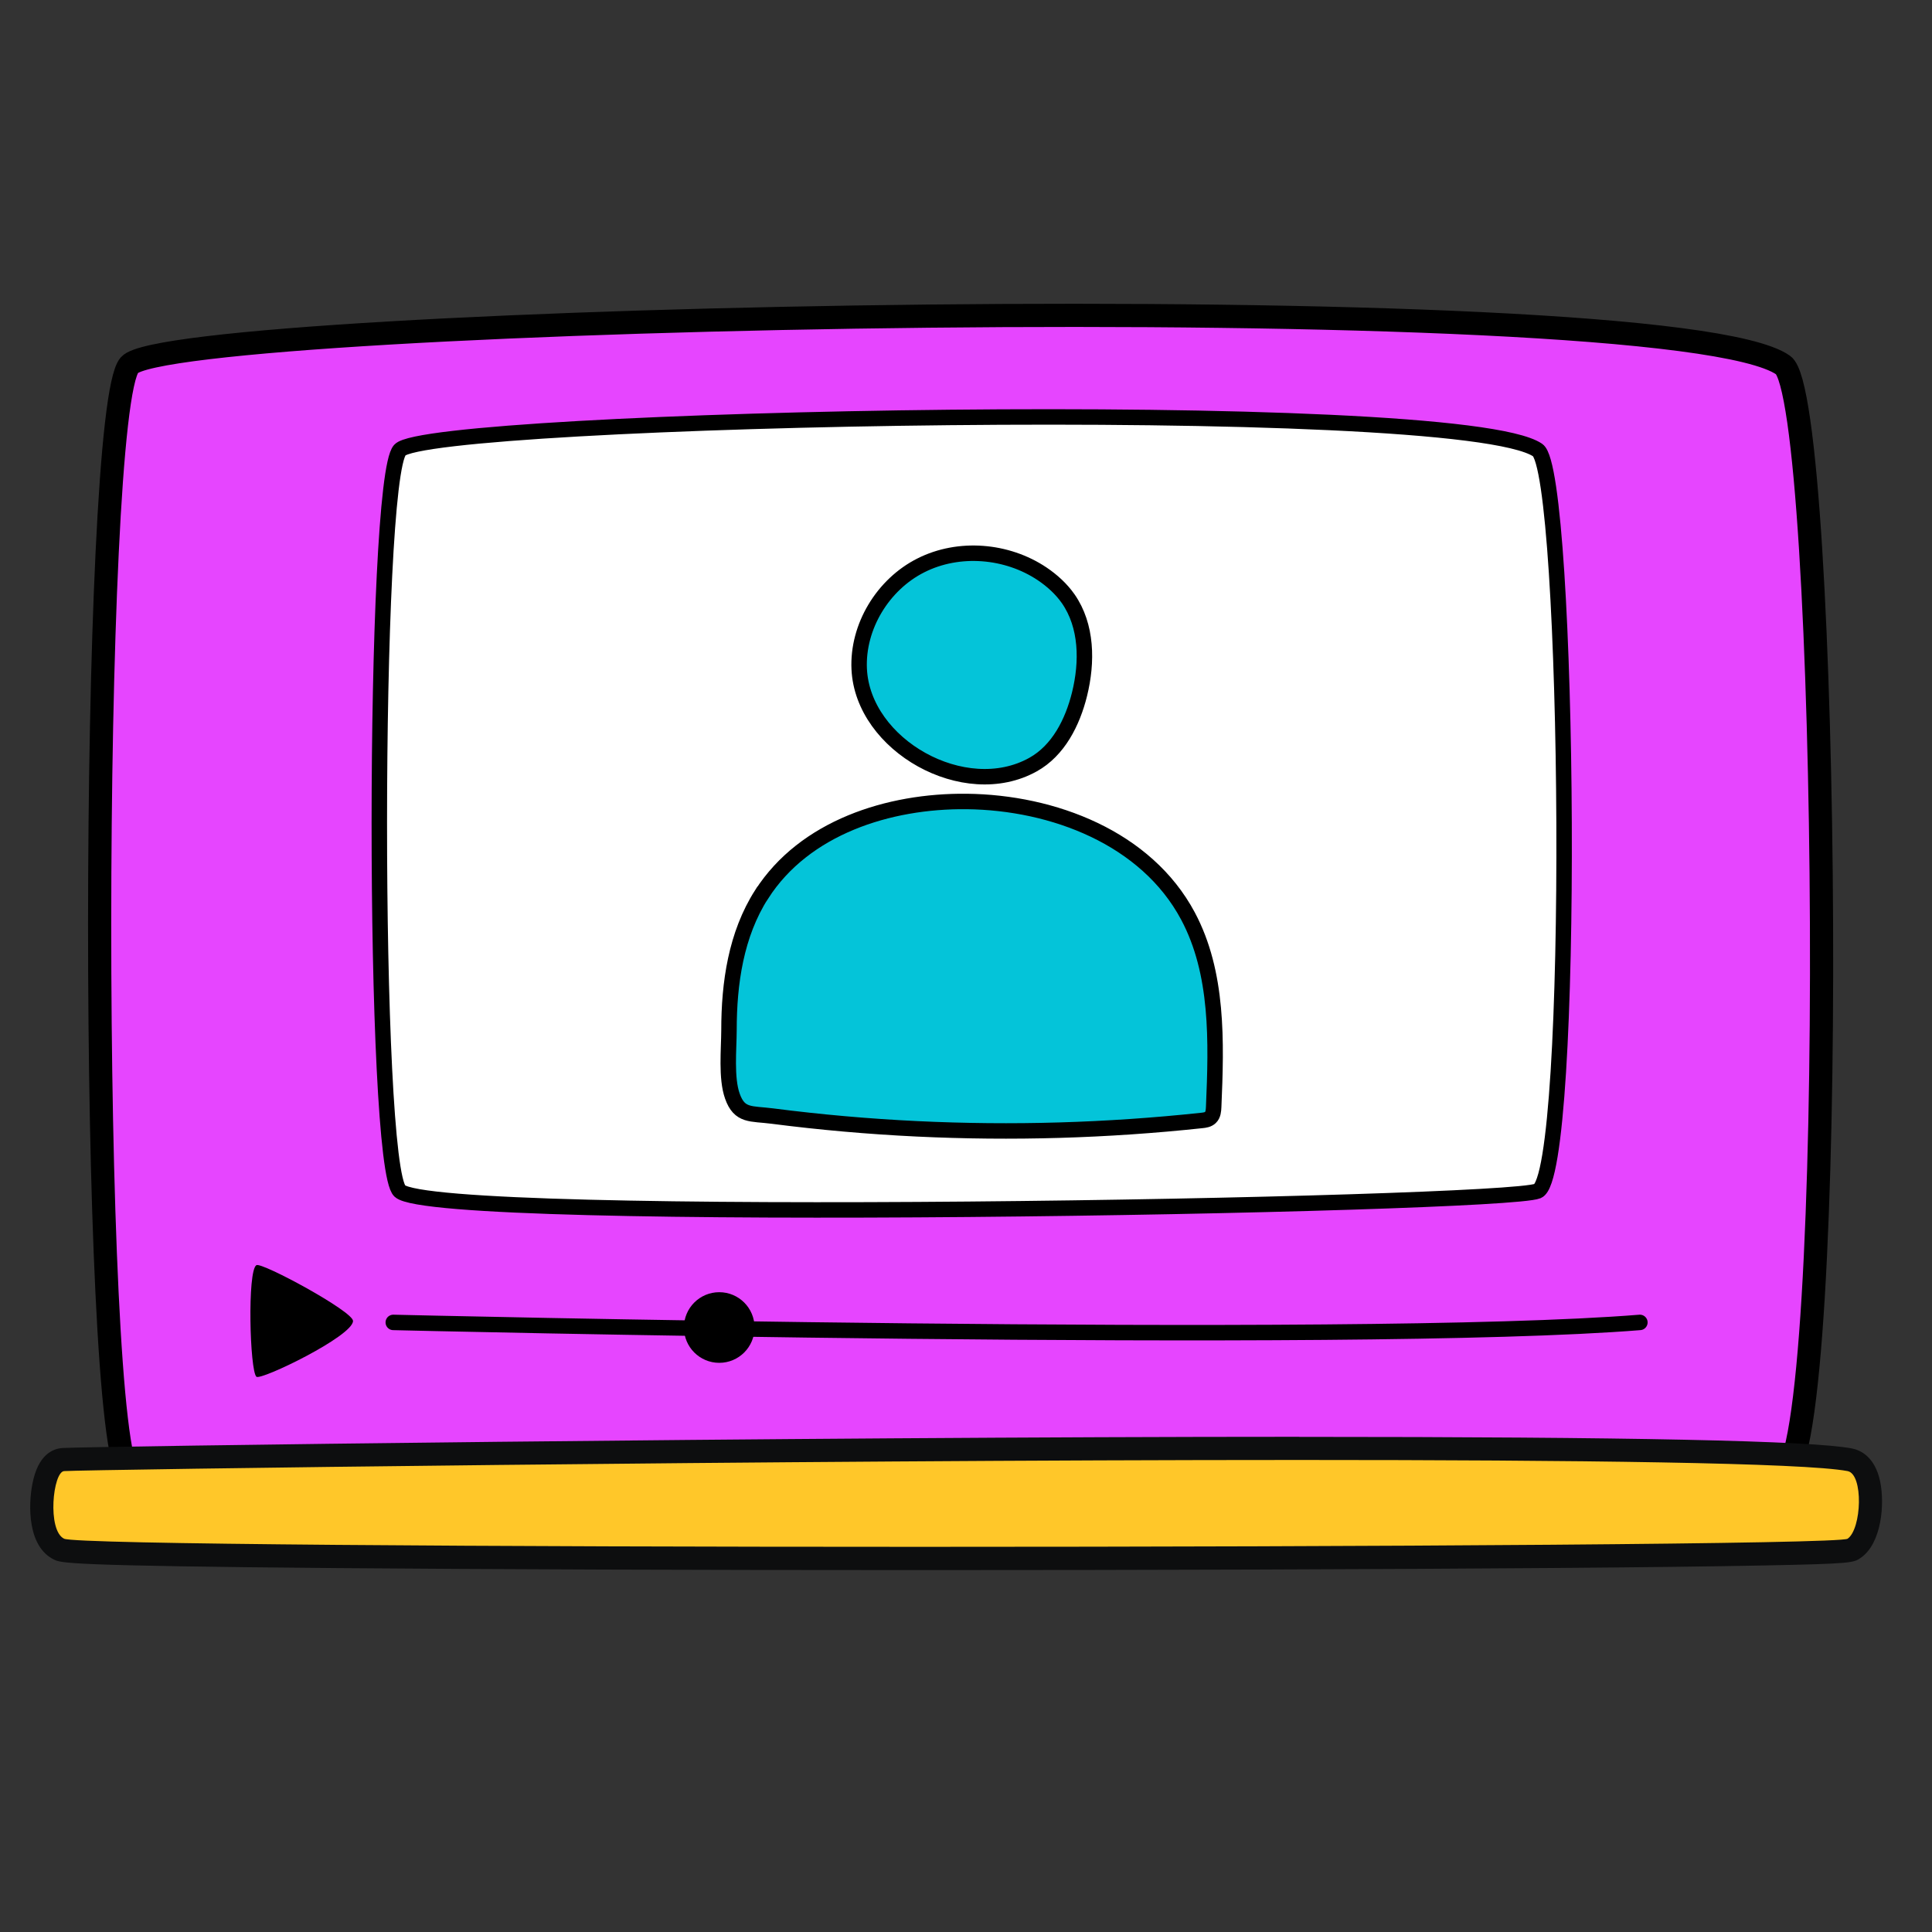
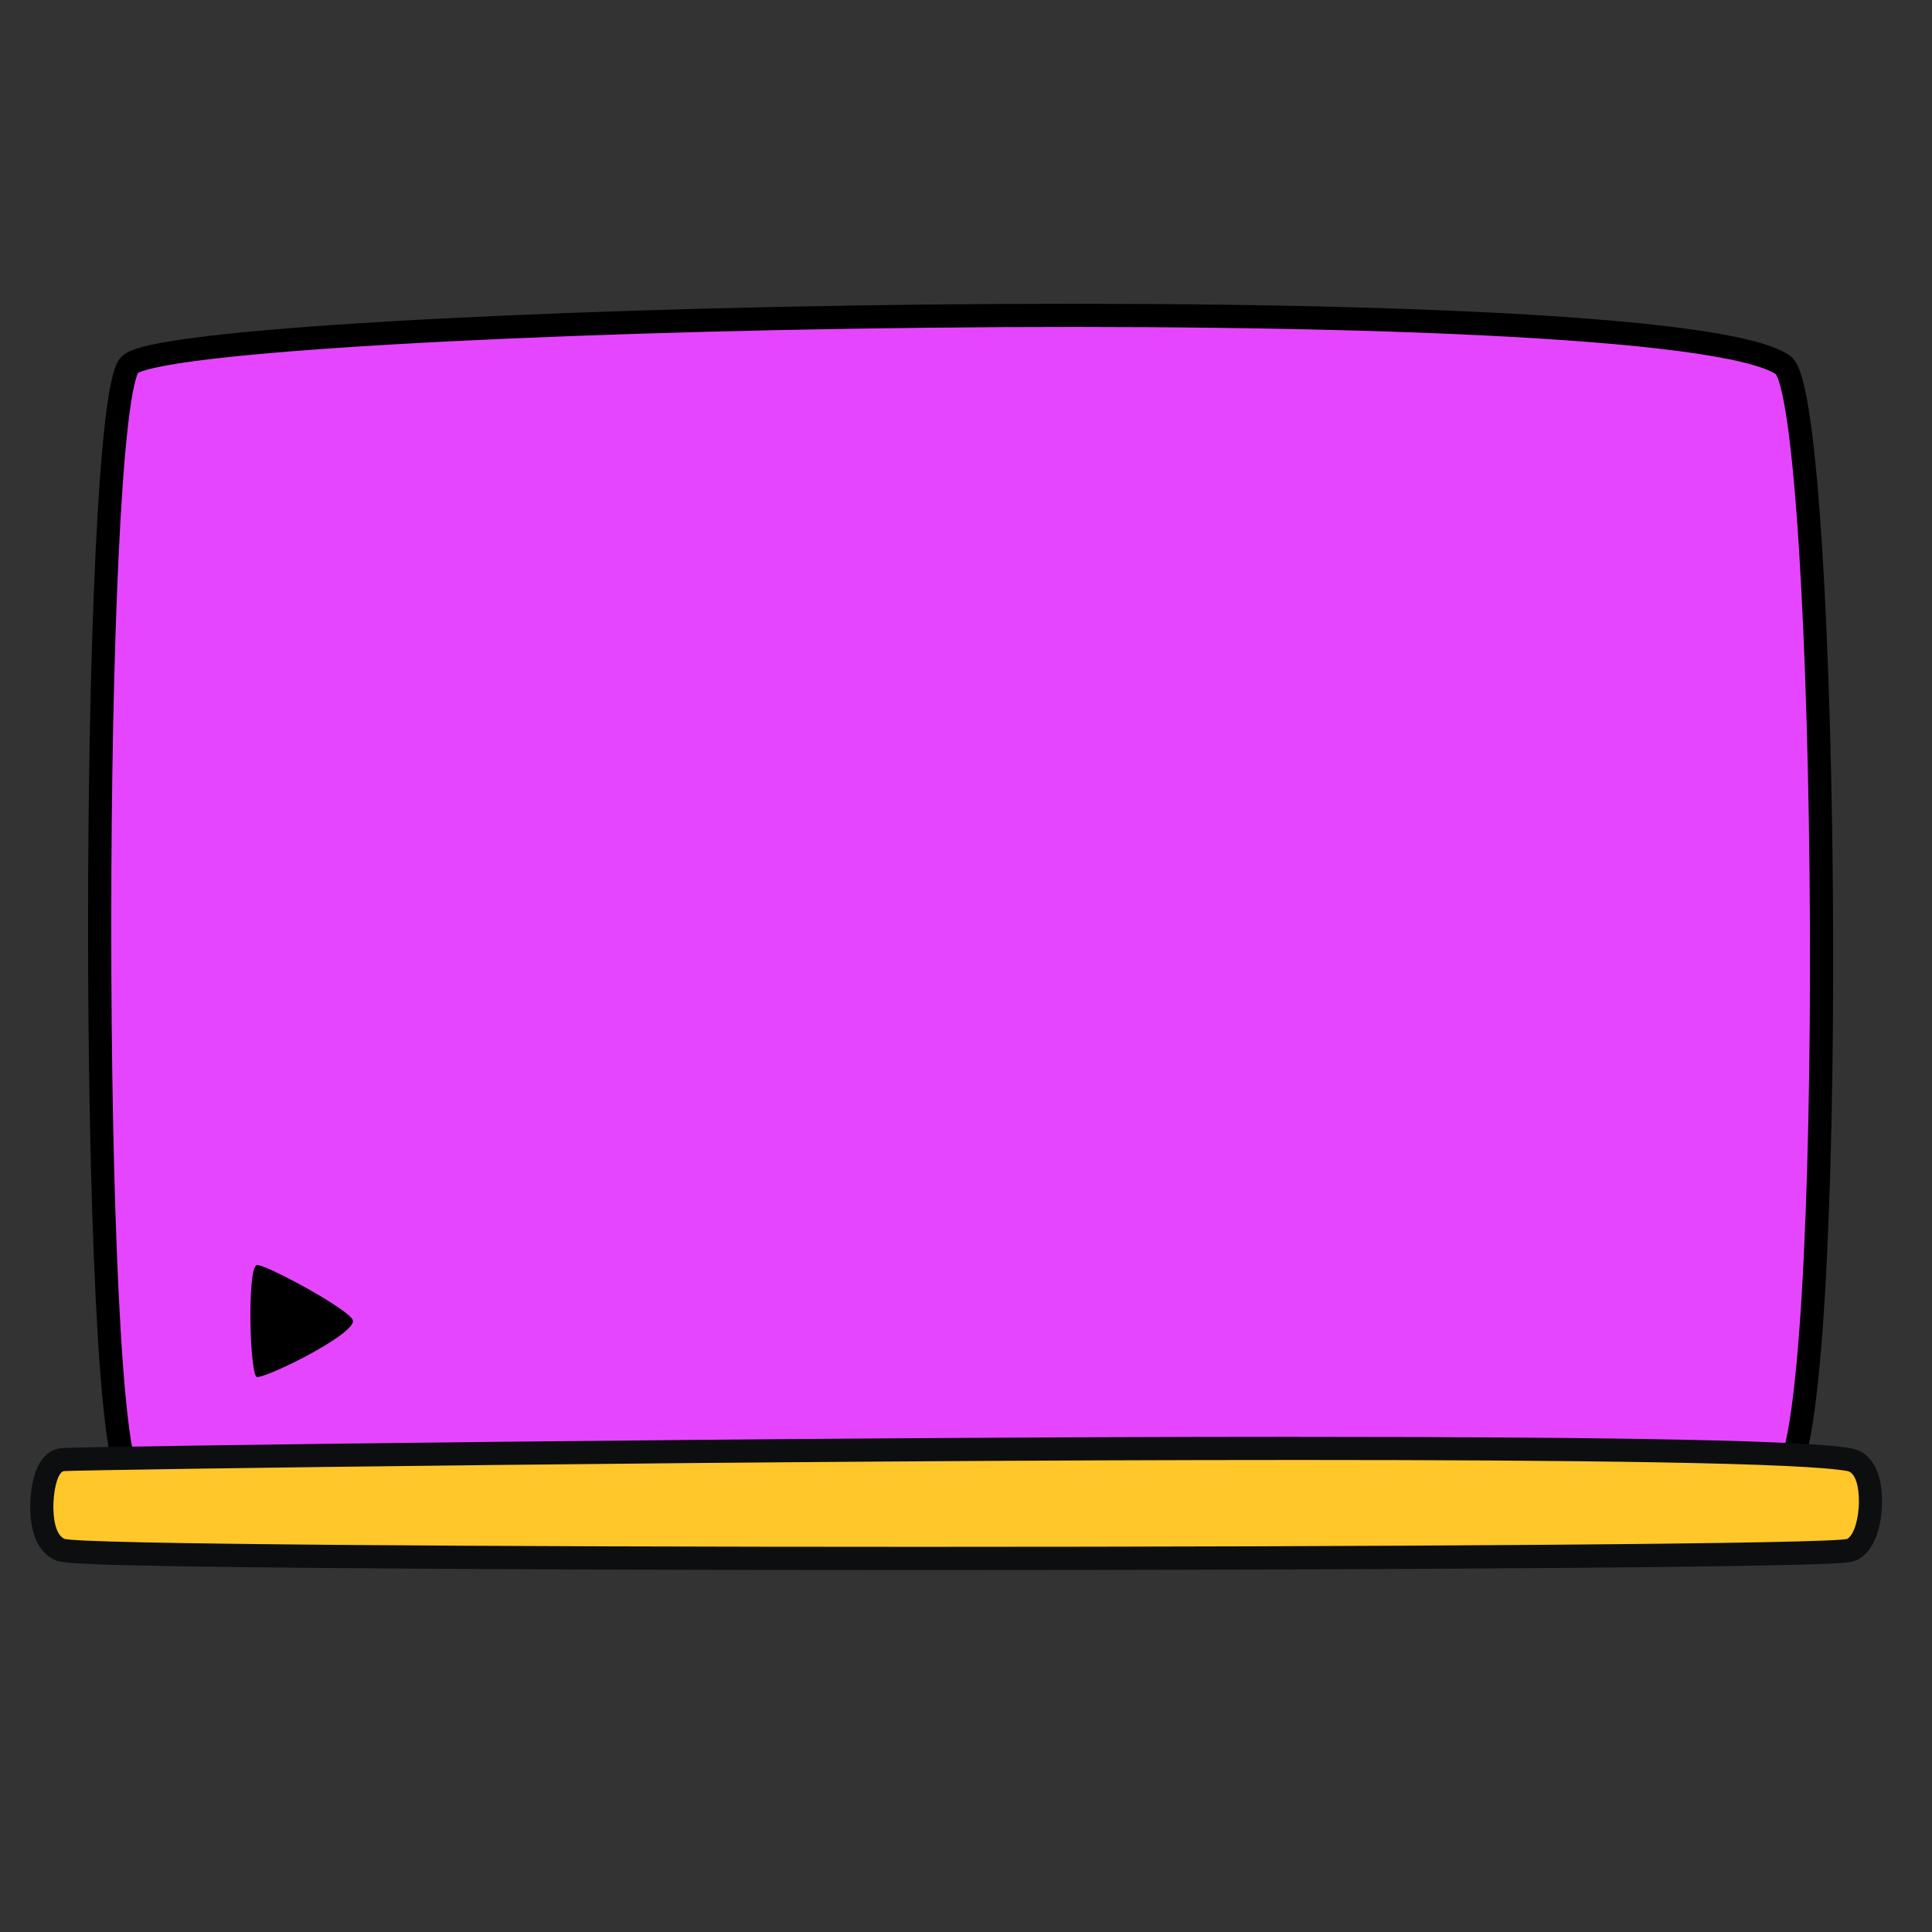
<svg xmlns="http://www.w3.org/2000/svg" id="Layer_1" data-name="Layer 1" viewBox="0 0 250 250">
  <rect x="0" y="0" width="250" height="250" fill="#333333" stroke="none" />
  <defs>
    <style>      .cls-1 {        fill: #ffc729;      }      .cls-2 {        fill: #0d0e0f;      }      .cls-3 {        fill: #fff;      }      .cls-3, .cls-4, .cls-5 {        stroke-width: 2px;      }      .cls-3, .cls-4, .cls-5, .cls-6 {        stroke: #000;      }      .cls-3, .cls-4, .cls-6 {        stroke-miterlimit: 10;      }      .cls-4 {        fill: #04c4d9;      }      .cls-5 {        fill: none;        stroke-linecap: round;        stroke-linejoin: round;      }      .cls-6 {        fill: #e645ff;        stroke-width: 3px;      }    </style>
  </defs>
  <path class="cls-6" d="m230.73,190.99c-6.74,2.84-207.04,6.58-213.98,0-5.17-4.9-5.11-137.86,0-143.75,5.46-6.3,198.87-10.59,213.98,0,6.04,4.23,7.22,140.7,0,143.75Z" />
  <g>
    <path class="cls-1" d="m119.1,201.66c-40.69,0-109.27-.16-111.44-1.2-2.7-1.3-2.35-6.37-1.99-8.21.43-2.17,1.29-3.31,2.55-3.38,3.31-.2,93.13-1.45,159.88-1.45,42.22,0,66.2.5,71.26,1.47.86.17,1.99.84,2.47,3.1.53,2.51.15,6.93-1.9,8.35-.58.4-1.08.74-39.19,1.04-21.83.17-51.59.27-81.65.27Z" />
    <path class="cls-2" d="m168.11,188.92c36.01,0,65.35.36,70.97,1.44,2.07.4,1.83,7.48,0,8.75-.98.68-61.28,1.05-119.99,1.05-55.35,0-109.29-.33-110.79-1.05-2.22-1.06-1.46-8.66,0-8.75,3.4-.2,93.04-1.44,159.81-1.44m.02-3v3-3c-66.78,0-156.68,1.25-160,1.45-1.4.08-3.21.95-3.93,4.6-.57,2.88-.62,8.21,2.81,9.85.89.43,1.66.8,36.47,1.09,19.65.16,46.51.26,75.61.26s59.83-.1,81.66-.27c11.73-.09,20.97-.2,27.47-.33,11.45-.22,11.64-.35,12.55-.98,2.74-1.89,3.12-7.02,2.52-9.89-.68-3.23-2.58-4.06-3.65-4.27-5.23-1.01-28.62-1.5-71.51-1.5h0Z" />
  </g>
  <g>
-     <path class="cls-3" d="m198.97,154.12c-4.64,1.9-142.45,4.39-147.23,0-3.56-3.27-3.52-91.95,0-95.88,3.76-4.2,136.83-7.06,147.23,0,4.16,2.82,4.96,93.85,0,95.88Z" />
    <g>
-       <path class="cls-4" d="m111.18,86.57c-.25-5.49,3.07-10.94,7.98-13.41,4.91-2.48,11.14-1.96,15.7,1.1,1.29.87,2.47,1.94,3.36,3.21,2.45,3.51,2.5,8.2,1.47,12.36-.9,3.64-2.74,7.29-6.02,9.11-8.84,4.93-22.04-2.48-22.49-12.38Z" />
-       <path class="cls-4" d="m98.56,115.73c5.54-8.65,16.44-12.13,26.52-12.02,11.21.12,23.25,4.72,28.64,14.82,3.94,7.38,3.69,16.27,3.33,24.68-.02.5-.06,1.05-.42,1.39-.3.29-.73.35-1.14.39-12.23,1.31-24.55,1.67-36.83,1.08-6.25-.3-12.5-.85-18.71-1.65-2.78-.36-4.25.05-5.18-2.58-.83-2.34-.45-6.04-.44-8.53,0-6.1.9-12.38,4.22-17.58Z" />
-     </g>
+       </g>
  </g>
  <g>
    <path d="m45.68,170.93c0-1.25-11.8-7.63-12.5-7.22-1.2.7-.86,13.66,0,14.44.57.51,12.5-5.26,12.5-7.22Z" />
-     <path class="cls-5" d="m50.89,171.12s124.25,2.99,161.31,0" />
-     <circle cx="93.07" cy="171.78" r="4.57" />
  </g>
</svg>